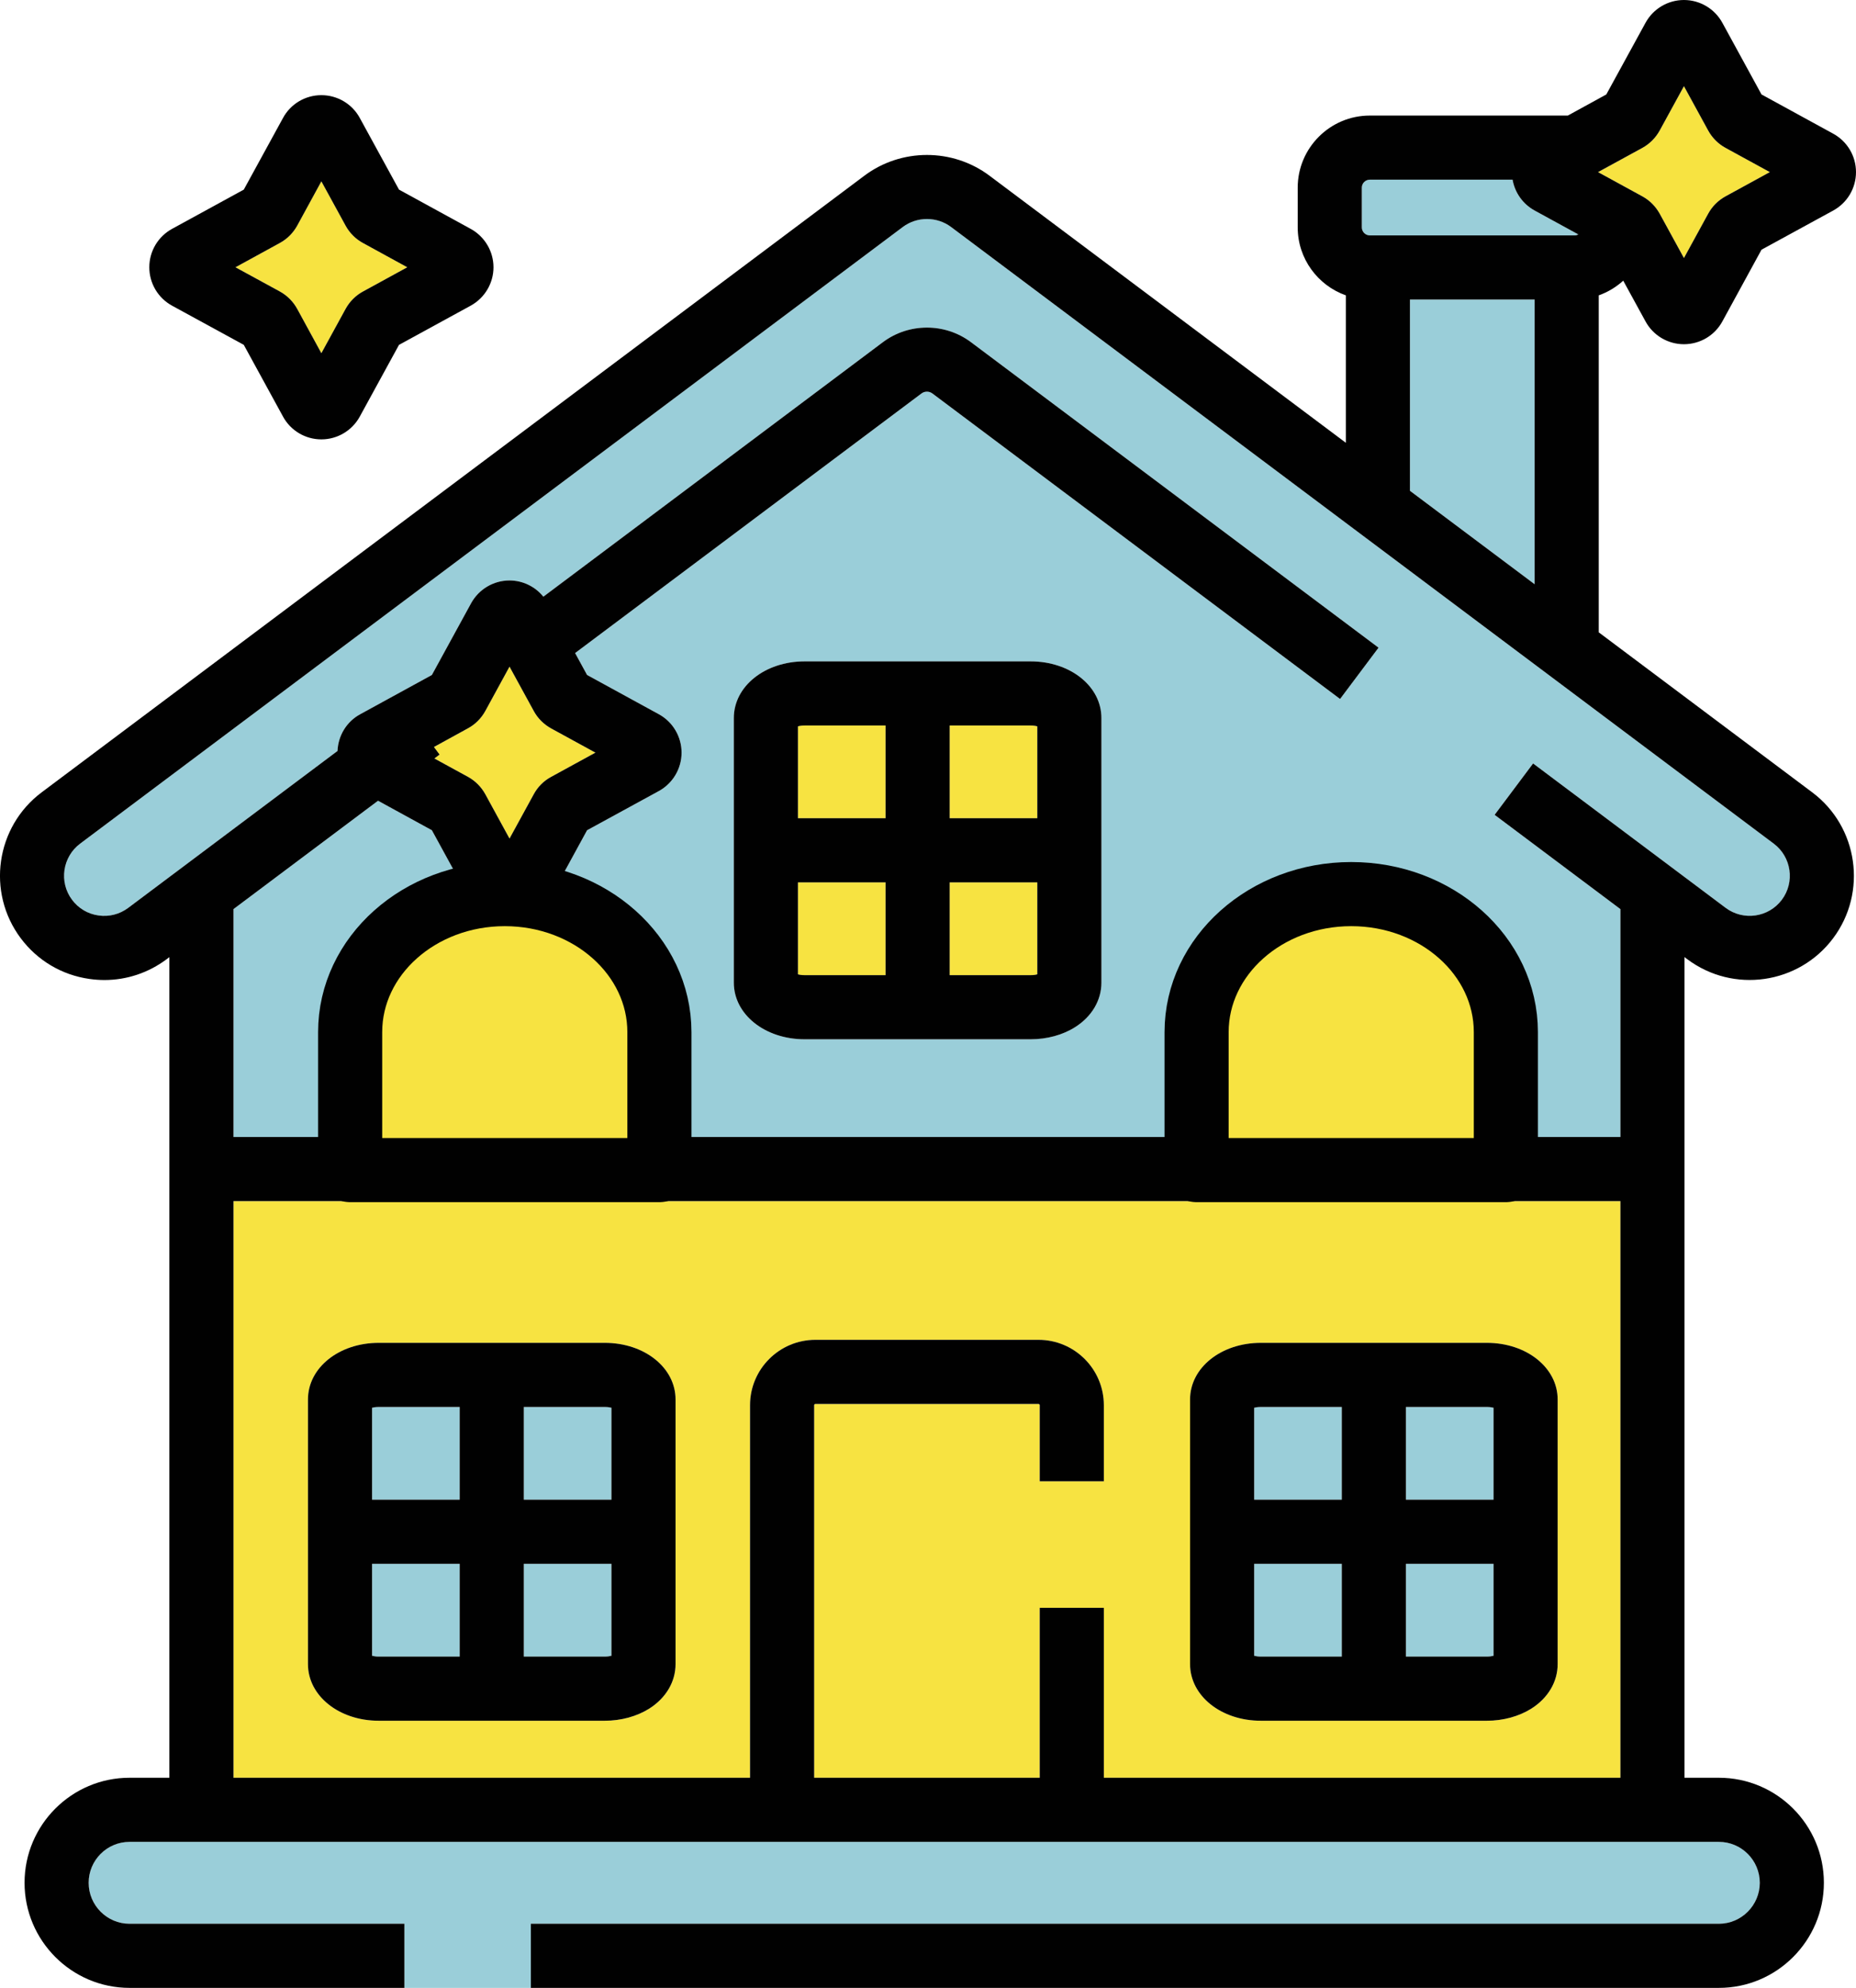
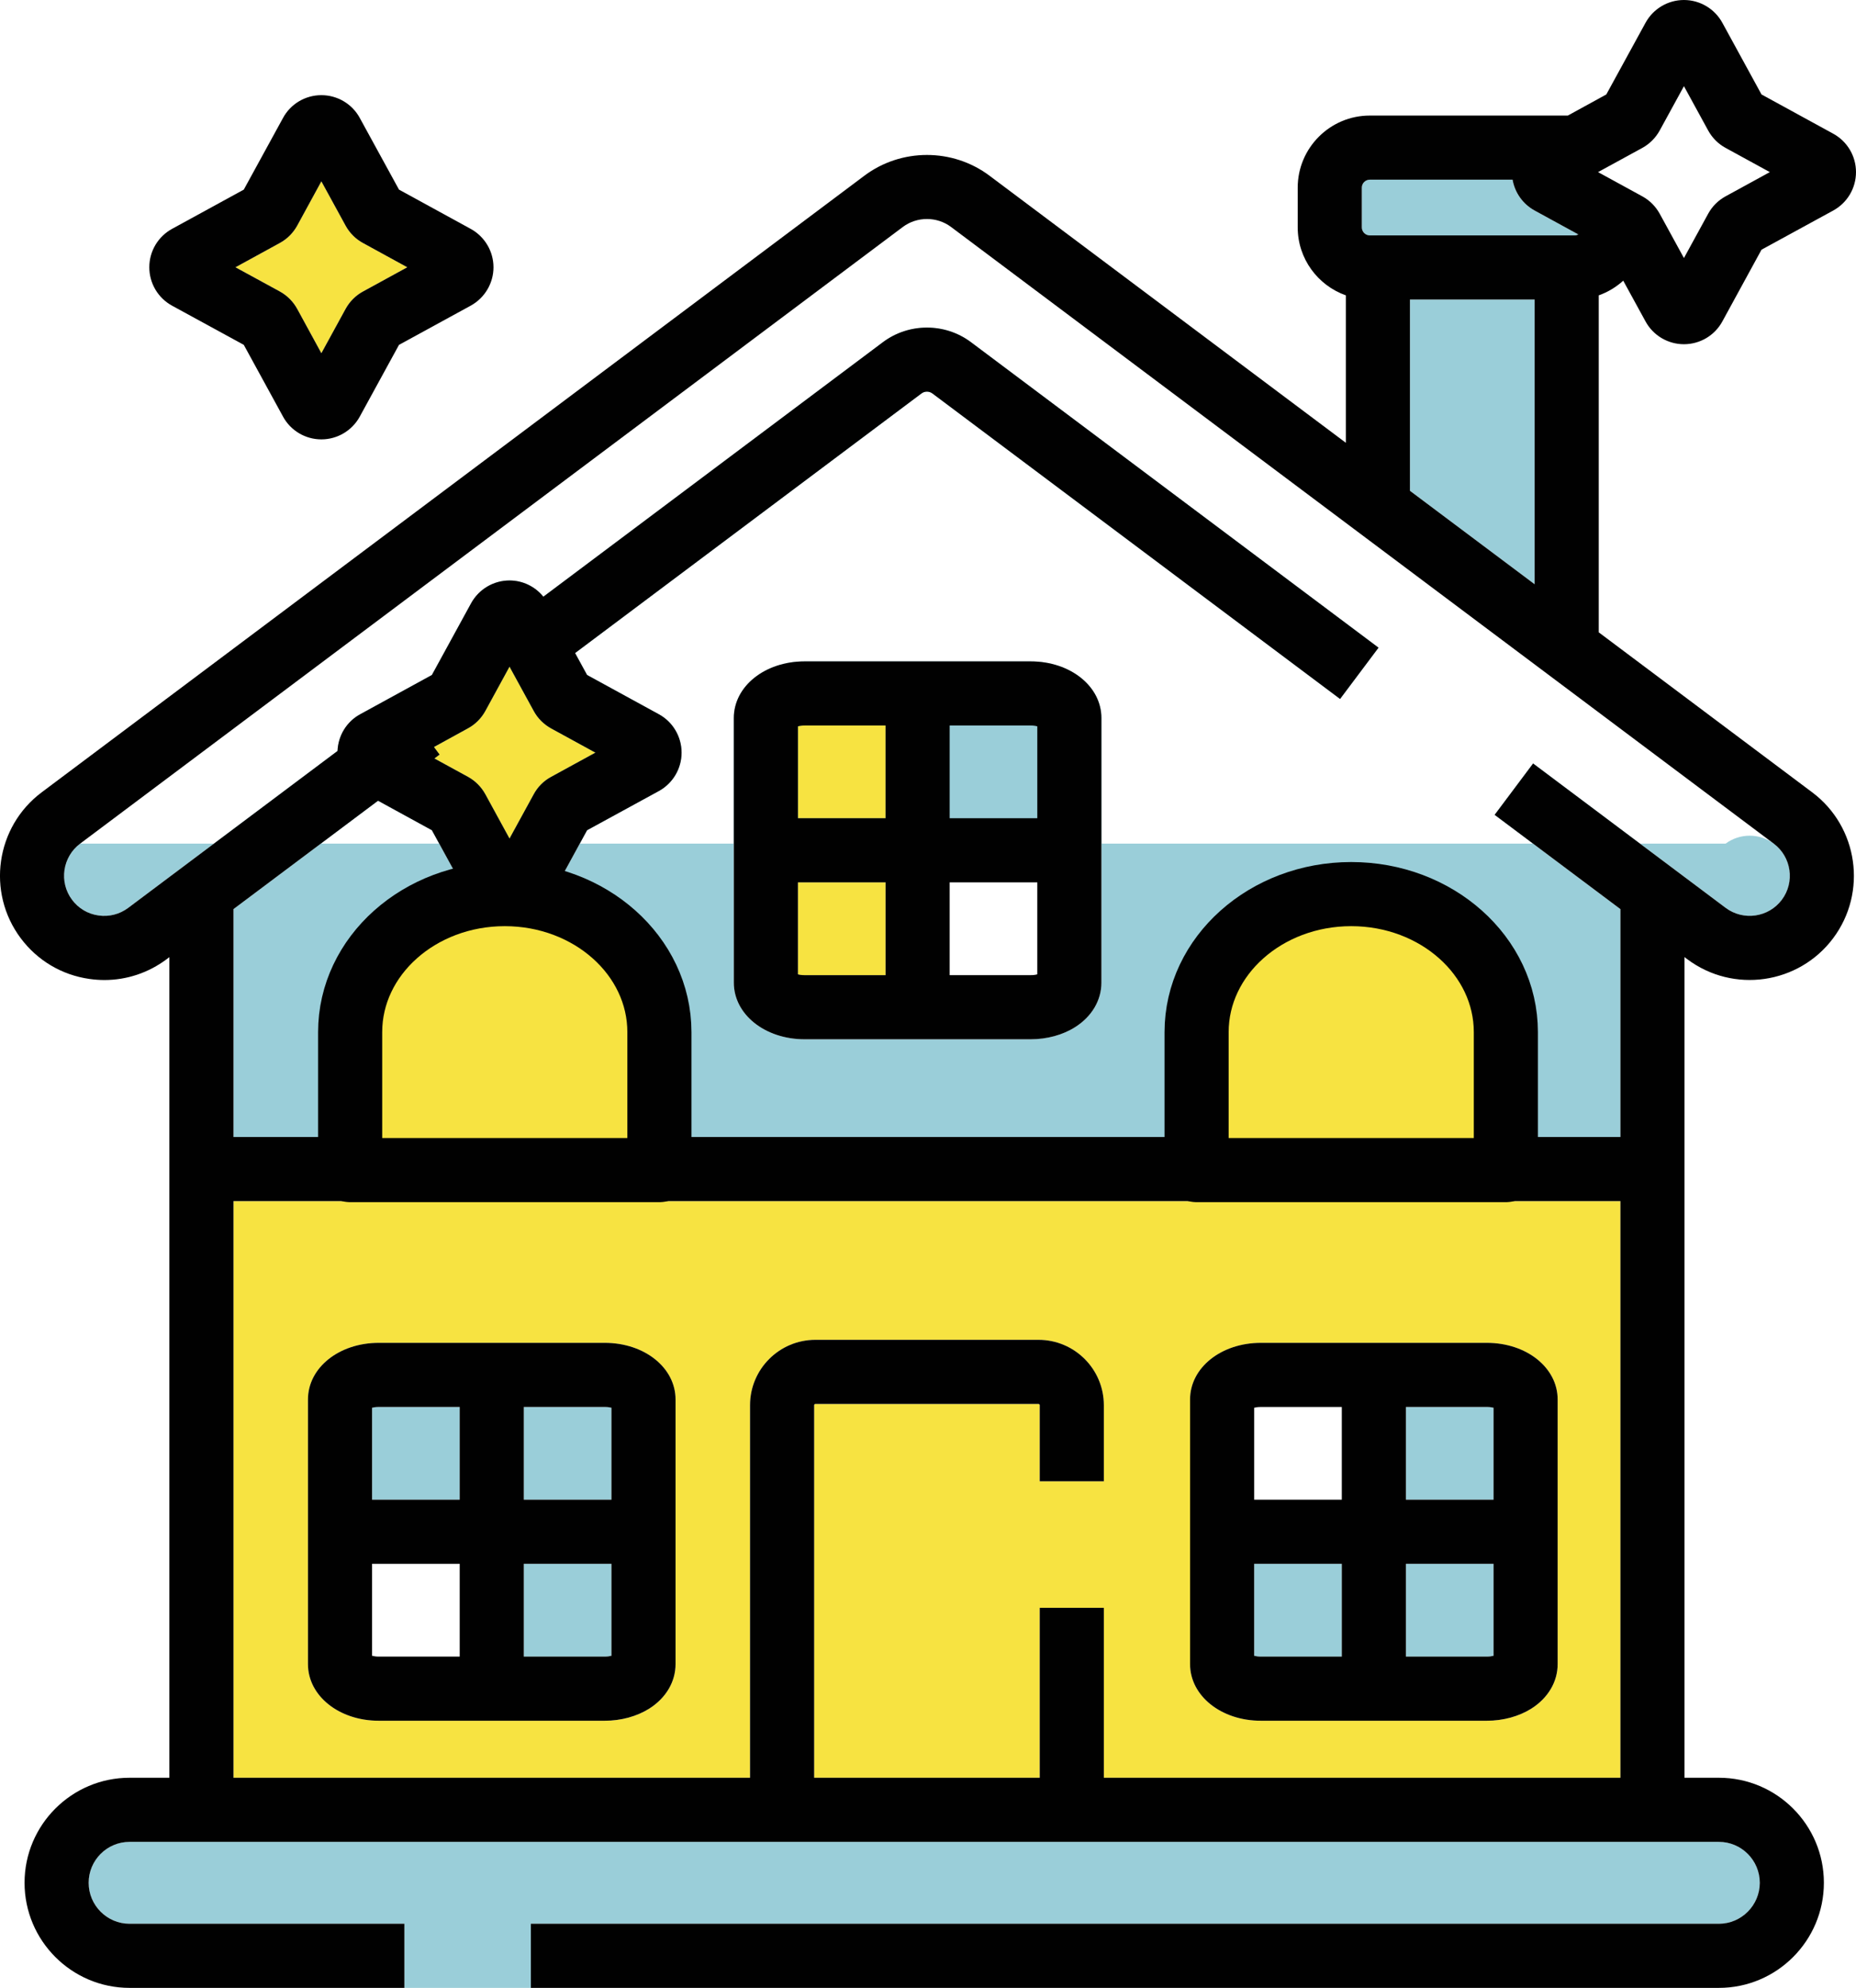
<svg xmlns="http://www.w3.org/2000/svg" id="Calque_1" data-name="Calque 1" viewBox="0 0 289.52 310">
  <defs>
    <style>      .cls-1, .cls-2 {        fill: #f7e341;      }      .cls-3 {        fill: #010101;      }      .cls-2 {        stroke: #010101;        stroke-linecap: round;        stroke-linejoin: round;        stroke-width: 10px;      }      .cls-4 {        fill: #9aced9;      }    </style>
  </defs>
  <g>
    <path class="cls-1" d="M46.36,48.17l3.77,6.91,3.78-6.91c.63-1.15,1.57-2.09,2.71-2.71l6.91-3.78-6.9-3.78c-1.15-.62-2.09-1.56-2.72-2.71l-3.78-6.91-3.77,6.91c-.63,1.14-1.57,2.08-2.71,2.7l-6.92,3.79,6.91,3.77c1.15.63,2.09,1.57,2.72,2.72Z" />
-     <path class="cls-4" d="M209.31,219.41h-12.63c-.43,0-.78.05-1.04.12v14.34h13.67v-14.46Z" />
    <path class="cls-4" d="M209.31,258.34v-14.47h-13.67v14.34c.26.07.61.13,1.04.13h12.63Z" />
    <path class="cls-4" d="M95.38,219.53c-.27-.07-.61-.12-1.04-.12h-12.63v14.46h13.67v-14.34Z" />
    <path class="cls-4" d="M95.38,258.21v-14.34h-13.67v14.47h12.63c.43,0,.77-.06,1.04-.13Z" />
    <path class="cls-4" d="M268.13,300c3.52,0,6.38-2.87,6.38-6.39s-2.86-6.38-6.38-6.38H20.21c-3.52,0-6.38,2.87-6.38,6.38s2.86,6.39,6.38,6.39h42.87v10h19.73v-10h185.32Z" />
-     <path class="cls-1" d="M258.9,33.33l3.78,6.91,3.78-6.91c.63-1.15,1.56-2.08,2.71-2.71l6.91-3.78-6.91-3.78c-1.14-.62-2.08-1.56-2.71-2.71l-3.78-6.91-3.78,6.91c-.63,1.14-1.56,2.08-2.7,2.71l-6.92,3.78,6.91,3.78c1.15.63,2.08,1.57,2.71,2.71Z" />
    <path class="cls-4" d="M232.98,219.53c-.27-.07-.61-.12-1.04-.12h-12.63v14.46h13.67v-14.34Z" />
    <path class="cls-4" d="M71.71,219.41h-12.63c-.43,0-.78.05-1.04.12v14.34h13.67v-14.46Z" />
    <polygon class="cls-4" points="239.39 91.11 239.39 46.71 219.94 46.71 219.94 76.54 239.39 91.11" />
    <path class="cls-4" d="M213.68,36.71h31.97c.21,0,.39-.06.56-.15l-6.82-3.73c-1.84-1.01-3.09-2.79-3.44-4.81h-22.27c-.69,0-1.25.56-1.25,1.25v6.18c0,.69.56,1.26,1.25,1.26Z" />
    <path class="cls-4" d="M232.98,258.21v-14.34h-13.67v14.47h12.63c.43,0,.77-.06,1.04-.13Z" />
-     <path class="cls-1" d="M148.14,152.07h12.63c.43,0,.78-.05,1.04-.13v-14.34h-13.67v14.47Z" />
    <path class="cls-1" d="M148.14,113.14v14.46h13.67v-14.33c-.26-.08-.61-.13-1.04-.13h-12.63Z" />
-     <path class="cls-4" d="M71.71,258.34v-14.47h-13.67v14.34c.26.07.61.13,1.04.13h12.63Z" />
-     <path class="cls-4" d="M276.69,131.56L148.35,35.39c-2.21-1.65-5.3-1.65-7.51,0L12.5,131.56c-2.76,2.07-3.33,6-1.26,8.76,1,1.34,2.47,2.21,4.12,2.44,1.65.24,3.3-.18,4.64-1.18l32.65-24.47c.1-2.4,1.42-4.58,3.54-5.73l11.18-6.12,6.12-11.19c1.2-2.18,3.49-3.55,5.99-3.55,2.07,0,4,.95,5.28,2.53l52.98-39.7c4.04-3.02,9.67-3.02,13.71,0l63.59,47.65-6,8-63.59-47.64c-.5-.38-1.21-.38-1.71,0l-54.03,40.48,1.87,3.42,11.19,6.12c2.19,1.19,3.55,3.49,3.55,5.99s-1.36,4.79-3.55,5.99l-11.19,6.11-6.11,11.19c-.6,1.09-1.47,1.98-2.51,2.6-1.04.61-2.24.95-3.48.95-2.5,0-4.79-1.36-5.99-3.55l-6.12-11.19-8.4-4.6-22.55,16.9v35.54h216.35v-35.54l-19.62-14.7,6-8.01,30.04,22.52c2.76,2.06,6.69,1.5,8.76-1.26s1.5-6.69-1.26-8.76ZM171.81,153.24c0,2.75-1.49,5.28-4.09,6.93-1.93,1.23-4.4,1.9-6.95,1.9h-35.26c-6.19,0-11.04-3.88-11.04-8.83v-41.27c0-4.95,4.85-8.83,11.04-8.83h35.26c6.19,0,11.04,3.88,11.04,8.83v41.27Z" />
+     <path class="cls-4" d="M276.69,131.56c-2.21-1.65-5.3-1.65-7.51,0L12.5,131.56c-2.76,2.07-3.33,6-1.26,8.76,1,1.34,2.47,2.21,4.12,2.44,1.65.24,3.3-.18,4.64-1.18l32.65-24.47c.1-2.4,1.42-4.58,3.54-5.73l11.18-6.12,6.12-11.19c1.2-2.18,3.49-3.55,5.99-3.55,2.07,0,4,.95,5.28,2.53l52.98-39.7c4.04-3.02,9.67-3.02,13.71,0l63.59,47.65-6,8-63.59-47.64c-.5-.38-1.21-.38-1.71,0l-54.03,40.48,1.87,3.42,11.19,6.12c2.19,1.19,3.55,3.49,3.55,5.99s-1.36,4.79-3.55,5.99l-11.19,6.11-6.11,11.19c-.6,1.09-1.47,1.98-2.51,2.6-1.04.61-2.24.95-3.48.95-2.5,0-4.79-1.36-5.99-3.55l-6.12-11.19-8.4-4.6-22.55,16.9v35.54h216.35v-35.54l-19.62-14.7,6-8.01,30.04,22.52c2.76,2.06,6.69,1.5,8.76-1.26s1.5-6.69-1.26-8.76ZM171.81,153.24c0,2.75-1.49,5.28-4.09,6.93-1.93,1.23-4.4,1.9-6.95,1.9h-35.26c-6.19,0-11.04-3.88-11.04-8.83v-41.27c0-4.95,4.85-8.83,11.04-8.83h35.26c6.19,0,11.04,3.88,11.04,8.83v41.27Z" />
    <path class="cls-1" d="M124.47,113.27v14.33h13.67v-14.46h-12.63c-.43,0-.78.05-1.04.13Z" />
    <path class="cls-1" d="M72.99,121.14c1.15.63,2.08,1.57,2.71,2.71l3.78,6.92,3.78-6.91c.62-1.15,1.56-2.09,2.71-2.71l6.91-3.78-6.91-3.78c-1.14-.63-2.09-1.57-2.71-2.72l-3.78-6.91-3.78,6.92c-.63,1.14-1.56,2.08-2.71,2.7l-5.3,2.91.88,1.18-.81.61,5.23,2.86Z" />
    <path class="cls-1" d="M124.47,151.94c.26.08.61.13,1.04.13h12.63v-14.47h-13.67v14.34Z" />
    <path class="cls-1" d="M36.42,277.23h80.58v-58.1c0-5.62,4.57-10.19,10.19-10.19h34.81c5.62,0,10.19,4.57,10.19,10.19v11.87h-10v-11.87c0-.11-.09-.19-.19-.19h-34.81c-.1,0-.19.08-.19.19v58.1h35.19v-26.5h10v26.5h80.58v-89.92H36.42v89.92ZM185.64,218.24c0-4.96,4.85-8.83,11.04-8.83h35.26c6.19,0,11.04,3.87,11.04,8.83v41.27c0,2.75-1.49,5.28-4.09,6.93-1.93,1.22-4.4,1.9-6.95,1.9h-35.26c-6.19,0-11.04-3.88-11.04-8.83v-41.27ZM48.04,218.24c0-4.96,4.85-8.83,11.04-8.83h35.26c6.19,0,11.04,3.87,11.04,8.83v41.27c0,2.75-1.49,5.28-4.09,6.93-1.93,1.22-4.4,1.9-6.95,1.9h-35.26c-6.19,0-11.04-3.88-11.04-8.83v-41.27Z" />
    <path class="cls-3" d="M282.69,123.56l-33.3-24.95v-52.55c1.43-.51,2.72-1.29,3.82-2.29l3.48,6.36c1.2,2.19,3.49,3.55,5.99,3.55,1.24,0,2.44-.34,3.48-.95,1.04-.62,1.91-1.5,2.51-2.6l6.11-11.19,11.19-6.11c2.19-1.2,3.55-3.49,3.55-5.99s-1.36-4.79-3.55-5.99l-11.19-6.12-6.11-11.18c-1.2-2.19-3.5-3.55-5.99-3.55s-4.79,1.36-5.99,3.55l-6.12,11.18-6,3.29h-30.89c-6.2,0-11.25,5.04-11.25,11.25v6.18c0,4.9,3.14,9.06,7.51,10.61v22.99l-55.6-41.66c-5.74-4.3-13.75-4.3-19.49,0L6.5,123.56c-7.17,5.37-8.64,15.58-3.26,22.76,2.6,3.47,6.4,5.73,10.7,6.34.78.11,1.57.17,2.34.17,3.49,0,6.87-1.12,9.72-3.25l.42-.32v127.97h-6.21c-9.03,0-16.38,7.35-16.38,16.38s7.35,16.39,16.38,16.39h42.87v-10H20.21c-3.52,0-6.38-2.87-6.38-6.39s2.86-6.38,6.38-6.38h247.92c3.52,0,6.38,2.87,6.38,6.38s-2.86,6.39-6.38,6.39H82.81v10h185.32c9.03,0,16.38-7.35,16.38-16.39s-7.35-16.38-16.38-16.38h-5.36v-127.97l.43.32c7.17,5.38,17.38,3.91,22.75-3.26,5.38-7.18,3.91-17.39-3.26-22.76ZM256.2,23.06c1.14-.63,2.07-1.57,2.7-2.71l3.78-6.91,3.78,6.91c.63,1.15,1.57,2.09,2.71,2.71l6.91,3.78-6.91,3.78c-1.15.63-2.08,1.56-2.71,2.71l-3.78,6.91-3.78-6.91c-.63-1.14-1.56-2.08-2.71-2.71l-6.91-3.78,6.92-3.78ZM212.43,29.27c0-.69.56-1.25,1.25-1.25h22.27c.35,2.02,1.6,3.8,3.44,4.81l6.82,3.73c-.17.09-.35.15-.56.15h-31.97c-.69,0-1.25-.57-1.25-1.26v-6.18ZM239.39,46.71v44.4l-19.45-14.57v-29.83h19.45ZM252.77,277.23h-80.58v-26.5h-10v26.5h-35.19v-58.1c0-.11.09-.19.19-.19h34.81c.1,0,.19.08.19.19v11.87h10v-11.87c0-5.62-4.57-10.19-10.19-10.19h-34.81c-5.62,0-10.19,4.57-10.19,10.19v58.1H36.42v-89.92h216.35v89.92ZM277.95,140.32c-2.07,2.76-6,3.32-8.76,1.26l-30.04-22.52-6,8.01,19.62,14.7v35.54H36.42v-35.54l22.55-16.9,8.4,4.6,6.12,11.19c1.2,2.19,3.49,3.55,5.99,3.55,1.24,0,2.44-.34,3.48-.95,1.04-.62,1.91-1.51,2.51-2.6l6.11-11.19,11.19-6.11c2.19-1.2,3.55-3.5,3.55-5.99s-1.36-4.8-3.55-5.99l-11.19-6.12-1.87-3.42,54.03-40.48c.5-.38,1.21-.38,1.71,0l63.59,47.64,6-8-63.59-47.65c-4.04-3.02-9.67-3.02-13.71,0l-52.98,39.7c-1.28-1.58-3.21-2.53-5.28-2.53-2.5,0-4.79,1.37-5.99,3.55l-6.12,11.19-11.18,6.12c-2.12,1.15-3.44,3.33-3.54,5.73l-32.65,24.47c-1.34,1-2.99,1.42-4.64,1.18-1.65-.23-3.12-1.1-4.12-2.44-2.07-2.76-1.5-6.69,1.26-8.76L140.84,35.39c2.21-1.65,5.3-1.65,7.51,0l128.34,96.17c2.76,2.07,3.33,6,1.26,8.76ZM67.69,116.49l5.3-2.91c1.15-.62,2.08-1.56,2.71-2.7l3.78-6.92,3.78,6.91c.62,1.15,1.57,2.09,2.71,2.72l6.91,3.78-6.91,3.78c-1.15.62-2.09,1.56-2.71,2.71l-3.78,6.91-3.78-6.92c-.63-1.14-1.56-2.08-2.71-2.71l-5.23-2.86.81-.61-.88-1.18Z" />
    <path class="cls-3" d="M59.08,268.34h35.26c2.55,0,5.02-.68,6.95-1.9,2.6-1.65,4.09-4.18,4.09-6.93v-41.27c0-4.96-4.85-8.83-11.04-8.83h-35.26c-6.19,0-11.04,3.87-11.04,8.83v41.27c0,4.95,4.85,8.83,11.04,8.83ZM81.71,219.41h12.63c.43,0,.77.05,1.04.12v14.34h-13.67v-14.46ZM81.71,243.87h13.67v14.34c-.27.07-.61.13-1.04.13h-12.63v-14.47ZM58.04,219.53c.26-.07.61-.12,1.04-.12h12.63v14.46h-13.67v-14.34ZM58.04,243.87h13.67v14.47h-12.63c-.43,0-.78-.06-1.04-.13v-14.34Z" />
    <path class="cls-3" d="M196.68,268.34h35.26c2.55,0,5.02-.68,6.95-1.9,2.6-1.65,4.09-4.18,4.09-6.93v-41.27c0-4.96-4.85-8.83-11.04-8.83h-35.26c-6.19,0-11.04,3.87-11.04,8.83v41.27c0,4.95,4.85,8.83,11.04,8.83ZM219.31,219.41h12.63c.43,0,.77.05,1.04.12v14.34h-13.67v-14.46ZM219.31,243.87h13.67v14.34c-.27.07-.61.13-1.04.13h-12.63v-14.47ZM195.64,219.53c.26-.07.61-.12,1.04-.12h12.63v14.46h-13.67v-14.34ZM195.64,243.87h13.67v14.47h-12.63c-.43,0-.78-.06-1.04-.13v-14.34Z" />
    <path class="cls-3" d="M160.77,103.14h-35.26c-6.19,0-11.04,3.88-11.04,8.83v41.27c0,4.95,4.85,8.83,11.04,8.83h35.26c2.55,0,5.02-.67,6.95-1.9,2.6-1.65,4.09-4.18,4.09-6.93v-41.27c0-4.95-4.85-8.83-11.04-8.83ZM138.14,152.07h-12.63c-.43,0-.78-.05-1.04-.13v-14.34h13.67v14.47ZM138.14,127.6h-13.67v-14.33c.26-.08.61-.13,1.04-.13h12.63v14.46ZM161.81,151.94c-.26.08-.61.13-1.04.13h-12.63v-14.47h13.67v14.34ZM161.81,127.6h-13.67v-14.46h12.63c.43,0,.78.05,1.04.13v14.33Z" />
    <path class="cls-3" d="M26.84,47.67l11.19,6.11,6.12,11.19c1.19,2.19,3.49,3.55,5.98,3.55s4.79-1.36,5.99-3.55l6.12-11.19,11.18-6.11c2.19-1.2,3.56-3.5,3.56-5.99s-1.37-4.79-3.56-5.99l-11.18-6.12-6.12-11.18c-1.19-2.19-3.49-3.55-5.99-3.55s-4.79,1.36-5.98,3.55l-6.12,11.18-11.19,6.12c-2.19,1.2-3.55,3.49-3.55,5.99s1.36,4.79,3.55,5.99ZM43.65,37.89c1.14-.62,2.08-1.56,2.71-2.7l3.77-6.91,3.78,6.91c.63,1.15,1.57,2.09,2.72,2.71l6.9,3.78-6.91,3.78c-1.14.62-2.08,1.56-2.71,2.71l-3.78,6.91-3.77-6.91c-.63-1.15-1.57-2.09-2.72-2.72l-6.91-3.77,6.92-3.79Z" />
  </g>
  <g>
    <path id="path1417" class="cls-2" d="M234.9,182.47h-48.24v-21.52c0-11.88,10.8-21.52,24.12-21.52s24.12,9.63,24.12,21.52v21.52Z" />
    <path id="path1417-2" data-name="path1417" class="cls-2" d="M102.86,182.47h-48.24v-21.52c0-11.88,10.8-21.52,24.12-21.52s24.12,9.63,24.12,21.52v21.52Z" />
  </g>
</svg>